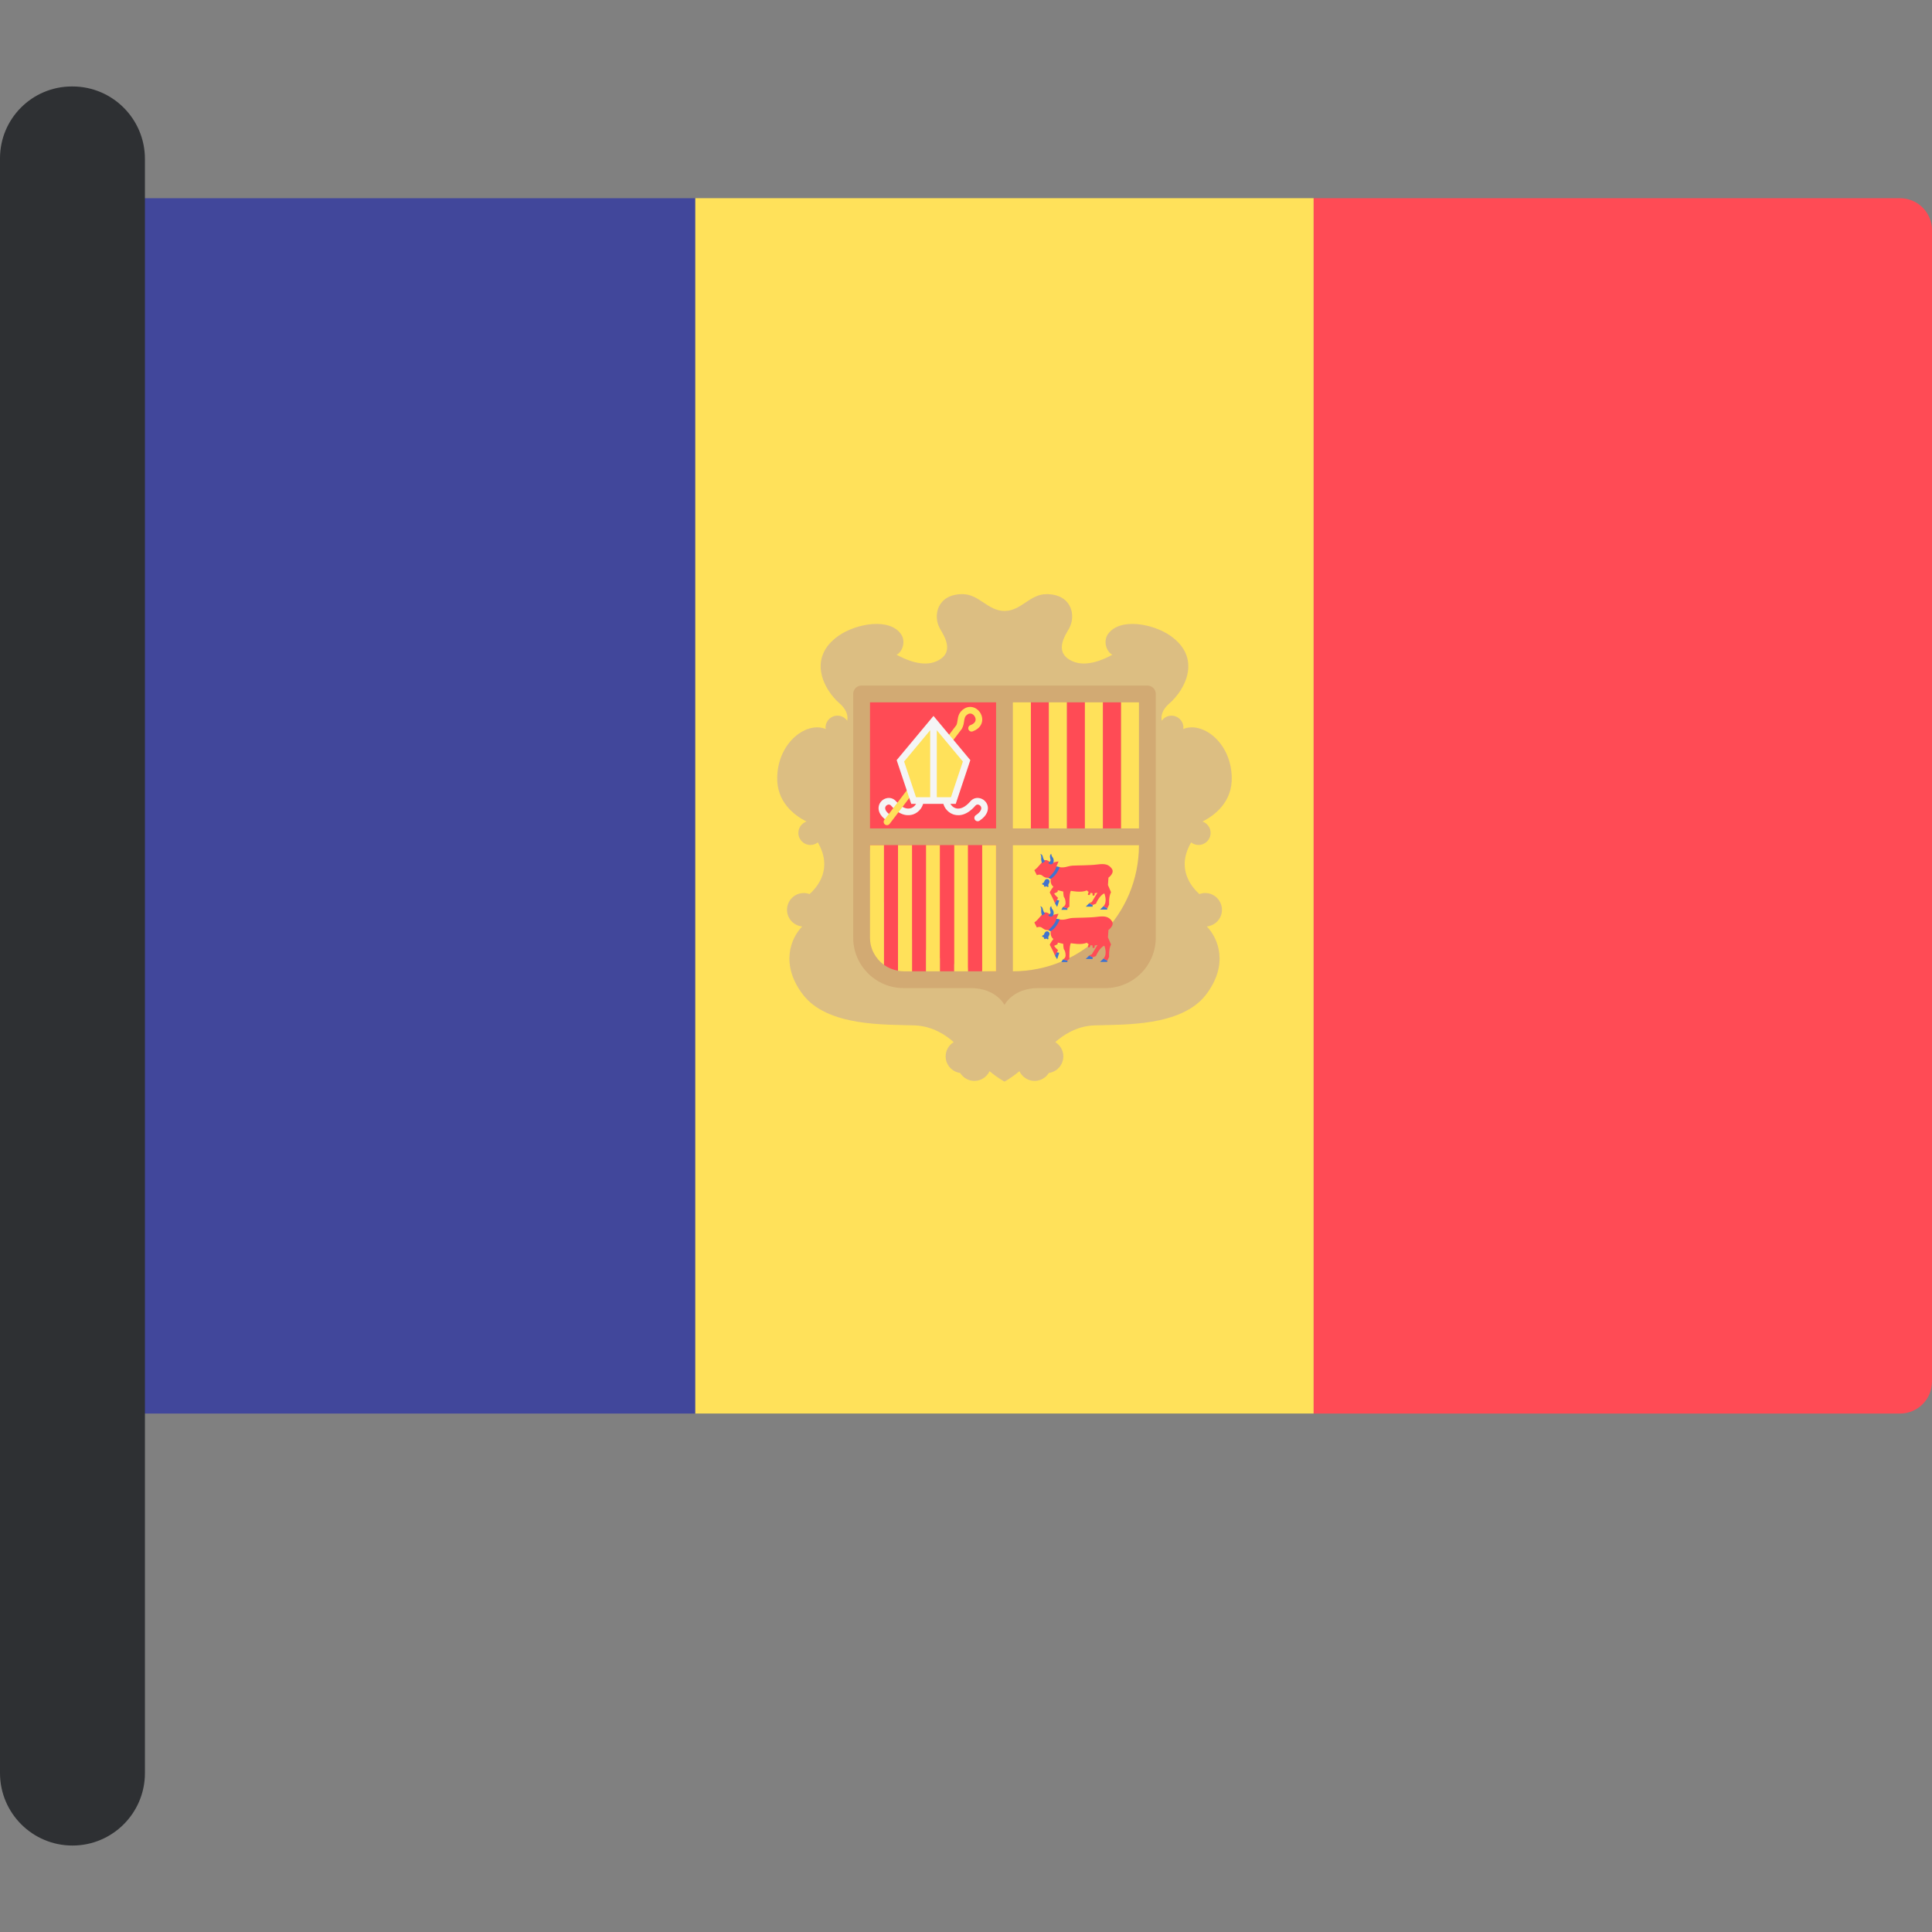
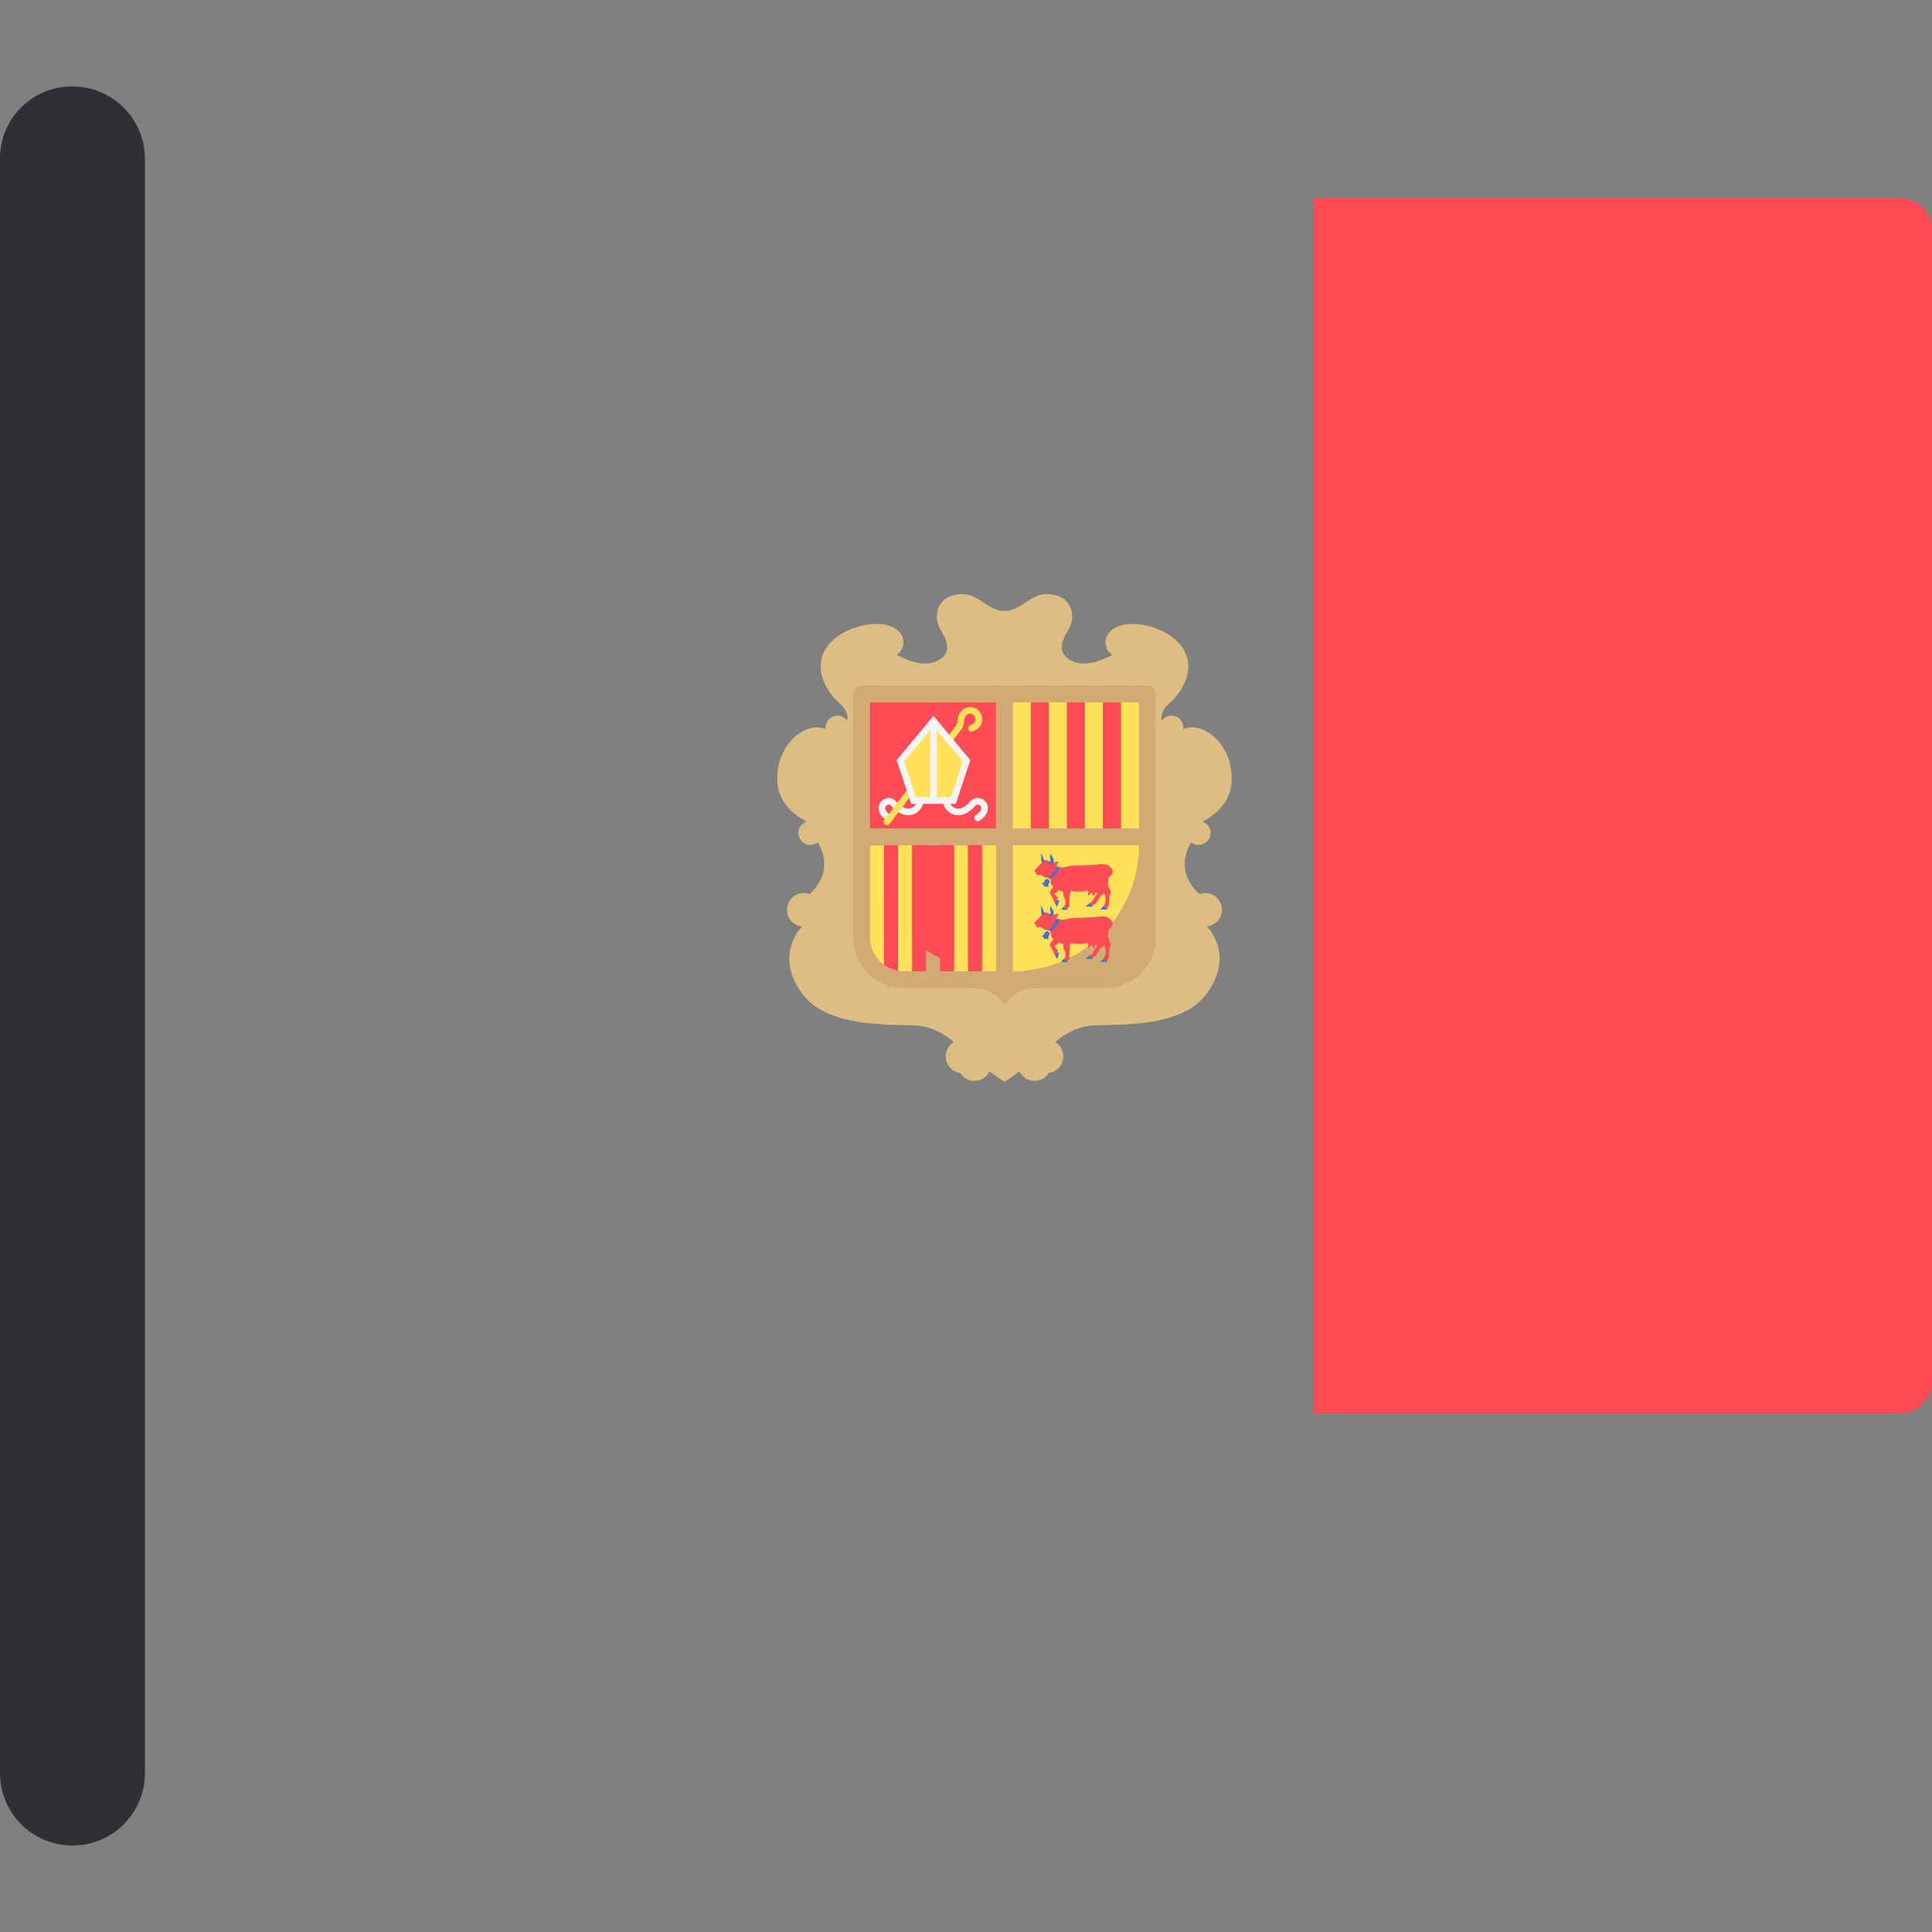
<svg xmlns="http://www.w3.org/2000/svg" version="1.1" id="Layer_1" viewBox="0 0 512 512" xml:space="preserve">
  <rect x="0" y="0" width="512" height="512" fill="#808080" stroke="none" />
-   <path style="fill:#41479B;" d="M184.263,374.608H28.871c-4.681,0-8.476-3.795-8.476-8.476V60.999c0-4.681,3.795-8.476,8.476-8.476  h155.392V374.608z" />
-   <rect x="184.27" y="52.52" style="fill:#FFE15A;" width="163.87" height="322.08" />
  <path style="fill:#FF4B55;" d="M503.524,374.608H348.132V52.523h155.392c4.681,0,8.476,3.795,8.476,8.476v305.133  C512,370.813,508.205,374.608,503.524,374.608z" />
  <path style="fill:#DCBE82;" d="M323.829,241.114c0-2.46-1.994-4.455-4.455-4.455c-0.534,0-1.039,0.109-1.514,0.282  c-2.205-1.961-6.2-6.826-2.191-13.696c0.541,0.422,1.214,0.682,1.954,0.682c1.767,0,3.2-1.432,3.2-3.2  c0-1.396-0.9-2.571-2.147-3.008c3.294-1.68,7.993-5.248,7.75-11.917c-0.344-9.459-8.093-14.681-12.847-12.593  c0.017-0.132,0.04-0.263,0.04-0.399c0-1.743-1.412-3.155-3.155-3.155c-1.071,0-2.014,0.537-2.584,1.353  c-0.194-0.946-0.171-2.702,2.028-4.6c4.083-3.527,8.724-11.972,0.279-17.912c-4.677-3.289-13.617-4.864-16.612-0.371  c-1.299,1.948-0.257,4.748,1.226,5.377c-2.39,1.333-6.924,3.333-10.506,1.769c-5.105-2.227-2.156-6.65-1.021-8.631  c1.995-3.48,0.743-9.188-5.939-9.188c-4.455,0-6.682,4.455-11.136,4.455s-6.682-4.455-11.136-4.455c-6.682,0-7.935,5.707-5.94,9.188  c1.136,1.98,4.083,6.404-1.02,8.631c-3.582,1.564-8.116-0.437-10.506-1.769c1.482-0.628,2.525-3.427,1.226-5.377  c-2.995-4.492-11.935-2.918-16.612,0.371c-8.445,5.94-3.805,14.385,0.279,17.912c2.198,1.899,2.222,3.655,2.028,4.6  c-0.57-0.816-1.513-1.353-2.584-1.353c-1.743,0-3.155,1.412-3.155,3.155c0,0.137,0.023,0.268,0.04,0.399  c-4.754-2.088-12.503,3.134-12.847,12.593c-0.243,6.669,4.456,10.237,7.75,11.917c-1.247,0.438-2.147,1.613-2.147,3.008  c0,1.767,1.432,3.2,3.2,3.2c0.74,0,1.411-0.261,1.954-0.682c4.009,6.87,0.015,11.735-2.191,13.696  c-0.475-0.173-0.98-0.282-1.514-0.282c-2.46,0-4.455,1.994-4.455,4.455c0,2.31,1.764,4.186,4.015,4.411  c-3.07,3.154-5.825,10.105,0.161,18.002c6.542,8.631,22.134,7.935,29.651,8.213c4.767,0.177,8.352,2.645,10.342,4.43  c-1.272,0.784-2.129,2.178-2.129,3.783c0,2.249,1.674,4.091,3.841,4.393c0.787,1.26,2.175,2.104,3.77,2.104  c1.782,0,3.308-1.053,4.021-2.566c2.352,1.939,3.96,2.751,3.96,2.751s1.608-0.813,3.96-2.751c0.712,1.512,2.239,2.566,4.021,2.566  c1.595,0,2.982-0.844,3.77-2.104c2.167-0.302,3.841-2.143,3.841-4.393c0-1.605-0.856-2.999-2.129-3.783  c1.99-1.785,5.575-4.254,10.342-4.43c7.517-0.279,23.109,0.417,29.651-8.213c5.986-7.896,3.231-14.849,0.161-18.002  C322.065,245.3,323.829,243.423,323.829,241.114z" />
  <path style="fill:#D2AA73;" d="M226.106,183.899v64.593c0,7.38,5.983,13.364,13.364,13.364h17.819c6.682,0,8.909,4.455,8.909,4.455  s2.227-4.455,8.909-4.455h17.819c7.38,0,13.364-5.983,13.364-13.364v-64.593c0-1.23-0.997-2.227-2.227-2.227h-75.729  C227.103,181.671,226.106,182.669,226.106,183.899z" />
  <g>
    <rect x="230.56" y="186.13" style="fill:#FF4B55;" width="33.41" height="33.41" />
    <path style="fill:#FF4B55;" d="M263.97,257.4L263.97,257.4c-18.452,0-33.41-14.958-33.41-33.41l0,0h33.41V257.4z" />
  </g>
  <g>
    <path style="fill:#FFE15A;" d="M268.425,257.4L268.425,257.4v-33.41h33.41l0,0C301.834,242.442,286.876,257.4,268.425,257.4z" />
    <rect x="268.42" y="186.13" style="fill:#FFE15A;" width="4.773" height="33.41" />
  </g>
  <rect x="273.2" y="186.13" style="fill:#FF4B55;" width="4.773" height="33.41" />
  <rect x="277.97" y="186.13" style="fill:#FFE15A;" width="4.773" height="33.41" />
  <rect x="282.75" y="186.13" style="fill:#FF4B55;" width="4.773" height="33.41" />
  <g>
    <rect x="287.51" y="186.13" style="fill:#FFE15A;" width="4.773" height="33.41" />
    <rect x="297.06" y="186.13" style="fill:#FFE15A;" width="4.773" height="33.41" />
  </g>
  <g>
    <rect x="292.29" y="186.13" style="fill:#FF4B55;" width="4.773" height="33.41" />
    <rect x="241.69" y="223.99" style="fill:#FF4B55;" width="3.712" height="33.41" />
  </g>
  <g>
-     <rect x="245.41" y="223.99" style="fill:#FFE15A;" width="3.712" height="33.41" />
    <rect x="252.84" y="223.99" style="fill:#FFE15A;" width="3.712" height="33.41" />
  </g>
  <rect x="249.12" y="223.99" style="fill:#FF4B55;" width="3.712" height="33.41" />
  <rect x="260.25" y="223.99" style="fill:#FFE15A;" width="3.712" height="33.41" />
  <rect x="256.55" y="223.99" style="fill:#FF4B55;" width="3.712" height="33.41" />
  <path style="fill:#FFE15A;" d="M234.272,255.701V223.99h-3.712v24.501C230.56,251.466,232.032,254.083,234.272,255.701z" />
  <path style="fill:#FF4B55;" d="M237.985,257.251V223.99h-3.712v31.711C235.354,256.483,236.613,257.02,237.985,257.251z" />
  <path style="fill:#FFE15A;" d="M237.985,223.99v33.261c0.485,0.082,0.976,0.149,1.485,0.149h2.227v-33.41L237.985,223.99  L237.985,223.99z" />
  <g>
-     <path style="fill:#F5F5F5;" d="M235.54,217.639c-0.166,0-0.334-0.047-0.483-0.145c-2.19-1.449-2.318-2.959-2.198-3.729   c0.16-1.04,0.934-1.904,1.972-2.201c0.987-0.278,1.972,0.014,2.637,0.786c1.383,1.607,2.811,2.24,4.012,1.796   c0.951-0.353,1.519-1.29,1.519-1.992c0-0.485,0.392-0.877,0.877-0.877s0.877,0.392,0.877,0.877c0,1.534-1.12,3.064-2.664,3.636   c-1.128,0.416-3.397,0.674-5.953-2.296c-0.274-0.317-0.598-0.307-0.825-0.244c-0.311,0.089-0.656,0.366-0.719,0.78   c-0.093,0.605,0.429,1.333,1.432,1.998c0.405,0.267,0.515,0.813,0.248,1.216C236.103,217.5,235.825,217.639,235.54,217.639z" />
+     <path style="fill:#F5F5F5;" d="M235.54,217.639c-0.166,0-0.334-0.047-0.483-0.145c-2.19-1.449-2.318-2.959-2.198-3.729   c0.16-1.04,0.934-1.904,1.972-2.201c0.987-0.278,1.972,0.014,2.637,0.786c1.383,1.607,2.811,2.24,4.012,1.796   c0.951-0.353,1.519-1.29,1.519-1.992c0-0.485,0.392-0.877,0.877-0.877s0.877,0.392,0.877,0.877c0,1.534-1.12,3.064-2.664,3.636   c-1.128,0.416-3.397,0.674-5.953-2.296c-0.274-0.317-0.598-0.307-0.825-0.244c-0.311,0.089-0.656,0.366-0.719,0.78   c-0.093,0.605,0.429,1.333,1.432,1.998C236.103,217.5,235.825,217.639,235.54,217.639z" />
    <path style="fill:#F5F5F5;" d="M259.095,217.639c-0.284,0-0.564-0.139-0.732-0.392c-0.267-0.405-0.157-0.949,0.248-1.216   c1.003-0.665,1.526-1.393,1.432-1.998c-0.065-0.414-0.408-0.691-0.719-0.78c-0.229-0.064-0.552-0.074-0.825,0.244   c-2.556,2.972-4.826,2.714-5.953,2.296c-1.544-0.572-2.664-2.103-2.664-3.636c0-0.485,0.392-0.877,0.877-0.877   s0.877,0.392,0.877,0.877c0,0.701,0.568,1.638,1.519,1.992c1.203,0.446,2.631-0.189,4.012-1.796   c0.665-0.777,1.651-1.066,2.637-0.786c1.037,0.297,1.812,1.16,1.972,2.201c0.119,0.769-0.008,2.279-2.198,3.729   C259.43,217.591,259.262,217.639,259.095,217.639z" />
  </g>
  <g>
    <path style="fill:#FFE15A;" d="M235.057,218.681c-0.185,0-0.372-0.058-0.531-0.178c-0.386-0.295-0.46-0.844-0.167-1.23   l19.073-25.078c0.182-0.329,0.251-0.785,0.331-1.311c0.147-0.985,0.332-2.211,1.835-3.116c0.98-0.588,2.143-0.571,3.116,0.05   c1.073,0.686,1.706,1.962,1.575,3.177c-0.078,0.738-0.51,2.085-2.508,2.826c-0.457,0.17-0.96-0.065-1.127-0.517   c-0.168-0.455,0.064-0.96,0.517-1.127c0.583-0.216,1.295-0.629,1.373-1.368c0.06-0.56-0.259-1.18-0.776-1.512   c-0.289-0.185-0.743-0.343-1.266-0.024c-0.796,0.478-0.875,1.002-1.005,1.871c-0.092,0.616-0.197,1.313-0.608,2.023l-19.133,25.169   C235.584,218.56,235.321,218.681,235.057,218.681z" />
    <polygon style="fill:#FFE15A;" points="247.386,191.097 238.612,201.626 242.121,212.155 252.65,212.155 256.16,201.626  " />
  </g>
  <path style="fill:#F5F5F5;" d="M247.386,189.726l-9.761,11.713l3.864,11.593h11.793l3.864-11.593L247.386,189.726z M239.599,201.813  l6.91-8.292v17.756h-3.755L239.599,201.813z M252.018,211.277h-3.755v-17.756l6.91,8.292L252.018,211.277z" />
  <path style="fill:#FF4B55;" d="M293.621,234.538l0.132-1.946c0,0,1.726-1.239,0.885-2.389c-0.84-1.151-1.814-1.372-3.849-1.106  c-2.035,0.266-5.221,0.221-6.592,0.309c-1.371,0.088-2.08,0.84-4.247,0.221l0.575-1.328c0,0-1.018,0.089-1.637,0.398  c-0.338,0.17-1.151-0.929-1.946-0.752c-0.794,0.176-1.592,1.814-2.832,2.655l0.663,1.328c0,0,0.752-0.354,1.328,0.044  c0.575,0.398,0.752,0.663,1.726,0.663l0.62,0.266c0,0-0.221,1.415,0.708,2.08c0,0-1.062,1.372-0.929,1.592  c0.132,0.221,1.018,1.903,1.372,2.875l0.797-1.504c0,0-1.195-1.062-0.974-1.195c0.221-0.132,1.017-0.309,0.885-0.663  c-0.132-0.354,0.62,0.045,1.46,0.177c0,0,0.044,1.328,0.221,1.504c0.177,0.177,0.443,0.885,0.398,1.637  c-0.044,0.752-0.708,0.974-0.708,0.974l1.195,0.354c0,0,0.309-0.443,0.531-0.398c0,0-0.089-3.672,0.398-4.248  c0,0,2.875,0.575,4.203-0.132c0,0,0.17,0.214,0.501,0.417c-0.132,0.308-0.245,0.616-0.195,0.706c0.111,0.2,0.466,0.178,0.555-0.045  c0.034-0.084,0.086-0.255,0.138-0.433c0.16,0.053,0.336,0.094,0.537,0.114c-0.019,0.28-0.021,0.537,0.043,0.596  c0.167,0.155,0.498,0.023,0.514-0.216c0.005-0.077,0.002-0.225-0.002-0.382c0.229-0.019,0.473-0.059,0.742-0.139l-1.504,2.478  l-0.752,0.309l0.974,0.486l0.885-0.354c0,0,0.84-2.124,2.212-2.743c0,0,0.929,2.212-0.221,3.407l1.017,0.575l0.486-1.017  c0,0-0.177-1.991,0.486-3.274L293.621,234.538z" />
  <g>
    <path style="fill:#4173CD;" d="M276.959,228.216c0,0-0.444-0.422-0.555-0.977c-0.111-0.555-0.245-0.8-0.733-0.955   c0,0,0.31,0.355,0.267,0.91c-0.044,0.555,0,1.311,0.31,1.554L276.959,228.216z" />
    <path style="fill:#4173CD;" d="M280.823,229.782c0,0-0.604,2.053-2.379,3.12l-0.62-0.266c0,0,1.894-1.619,2.124-3.009   L280.823,229.782z" />
    <path style="fill:#4173CD;" d="M277.803,228.705c-0.064-0.066,0.778-0.31,0.577-0.977c-0.2-0.666-0.2-1.155,0.2-1.465   c0,0,0.044,0.555,0.355,0.91c0.31,0.355,0.488,1.244-0.022,1.755C278.914,228.926,278.402,229.327,277.803,228.705z" />
    <path style="fill:#4173CD;" d="M277.899,234.759L277.899,234.759c-0.106-0.052-0.15-0.181-0.097-0.287l0.268-0.546   c0.157-0.32,0.053-0.717-0.255-0.895c-0.339-0.195-0.765-0.06-0.934,0.284l-0.279,0.567c-0.052,0.106-0.181,0.15-0.287,0.097   l-0.167,0.34c0,0,0.246,0.121,0.544,0.267l-0.006,0.013c-0.068,0.138-0.011,0.304,0.127,0.372s0.304,0.011,0.372-0.127l0.006-0.013   c0.298,0.146,0.544,0.267,0.544,0.267L277.899,234.759z" />
    <polygon style="fill:#4173CD;" points="280.047,238.499 280.712,238.632 280.157,240.342 279.595,239.45  " />
    <polygon style="fill:#4173CD;" points="281.675,240.379 281.267,241.098 282.867,241.098 282.87,240.733  " />
    <polygon style="fill:#4173CD;" points="289.55,239.849 289.55,240.276 287.737,240.276 288.614,239.398  " />
    <polygon style="fill:#4173CD;" points="292.427,240.158 291.531,241.054 293.416,241.054 293.444,240.733  " />
  </g>
  <path style="fill:#FF4B55;" d="M293.621,248.402l0.132-1.946c0,0,1.726-1.239,0.885-2.389c-0.84-1.151-1.814-1.372-3.849-1.106  s-5.221,0.221-6.592,0.309c-1.372,0.089-2.08,0.84-4.247,0.221l0.575-1.328c0,0-1.018,0.089-1.637,0.398  c-0.338,0.17-1.151-0.929-1.946-0.752c-0.794,0.176-1.592,1.814-2.832,2.655l0.663,1.328c0,0,0.752-0.354,1.328,0.045  c0.575,0.398,0.752,0.663,1.726,0.663l0.62,0.266c0,0-0.221,1.415,0.708,2.08c0,0-1.062,1.372-0.929,1.592  c0.132,0.221,1.018,1.903,1.372,2.875l0.797-1.504c0,0-1.195-1.062-0.974-1.195c0.221-0.132,1.017-0.309,0.885-0.663  c-0.132-0.354,0.62,0.045,1.46,0.177c0,0,0.044,1.328,0.221,1.504c0.177,0.177,0.443,0.885,0.398,1.637  c-0.044,0.752-0.708,0.974-0.708,0.974l1.195,0.354c0,0,0.309-0.443,0.531-0.398c0,0-0.089-3.672,0.398-4.247  c0,0,2.875,0.575,4.203-0.132c0,0,0.17,0.214,0.501,0.417c-0.132,0.308-0.245,0.616-0.195,0.706c0.111,0.2,0.466,0.178,0.555-0.044  c0.034-0.084,0.086-0.255,0.138-0.433c0.16,0.053,0.336,0.094,0.537,0.114c-0.019,0.28-0.021,0.537,0.043,0.596  c0.167,0.155,0.498,0.023,0.514-0.216c0.005-0.077,0.002-0.225-0.002-0.382c0.229-0.019,0.473-0.059,0.742-0.139l-1.504,2.478  l-0.752,0.309l0.974,0.486l0.885-0.354c0,0,0.84-2.124,2.212-2.743c0,0,0.929,2.212-0.221,3.407l1.017,0.575l0.486-1.017  c0,0-0.177-1.991,0.486-3.274L293.621,248.402z" />
  <g>
    <path style="fill:#4173CD;" d="M276.959,242.08c0,0-0.444-0.422-0.555-0.977c-0.111-0.555-0.245-0.8-0.733-0.955   c0,0,0.31,0.355,0.267,0.91c-0.044,0.555,0,1.311,0.31,1.554L276.959,242.08z" />
    <path style="fill:#4173CD;" d="M280.823,243.646c0,0-0.604,2.053-2.379,3.12l-0.62-0.266c0,0,1.894-1.619,2.124-3.009   L280.823,243.646z" />
    <path style="fill:#4173CD;" d="M277.803,242.568c-0.064-0.066,0.778-0.31,0.577-0.977c-0.2-0.666-0.2-1.155,0.2-1.466   c0,0,0.044,0.555,0.355,0.91c0.31,0.355,0.488,1.244-0.022,1.755C278.914,242.79,278.402,243.19,277.803,242.568z" />
    <path style="fill:#4173CD;" d="M277.899,248.622L277.899,248.622c-0.106-0.052-0.15-0.181-0.097-0.287l0.268-0.546   c0.157-0.32,0.053-0.717-0.255-0.895c-0.339-0.195-0.765-0.06-0.934,0.284l-0.279,0.567c-0.052,0.106-0.181,0.15-0.287,0.097   l-0.167,0.34c0,0,0.246,0.121,0.544,0.267l-0.006,0.013c-0.068,0.138-0.011,0.304,0.127,0.372s0.304,0.011,0.372-0.127l0.006-0.013   c0.298,0.146,0.544,0.267,0.544,0.267L277.899,248.622z" />
    <polygon style="fill:#4173CD;" points="280.047,252.362 280.712,252.496 280.157,254.206 279.595,253.314  " />
    <polygon style="fill:#4173CD;" points="281.675,254.243 281.267,254.961 282.867,254.961 282.87,254.597  " />
    <polygon style="fill:#4173CD;" points="289.55,253.712 289.55,254.139 287.737,254.139 288.614,253.262  " />
    <polygon style="fill:#4173CD;" points="292.427,254.021 291.531,254.918 293.416,254.918 293.444,254.597  " />
  </g>
  <path style="fill:#2E3033;" d="M19.203,489.087L19.203,489.087C8.598,489.087,0,480.49,0,469.884V41.958  c0-10.519,8.527-19.045,19.045-19.045h0.158c10.606,0,19.203,8.598,19.203,19.203v427.768  C38.407,480.49,29.809,489.087,19.203,489.087z" />
</svg>